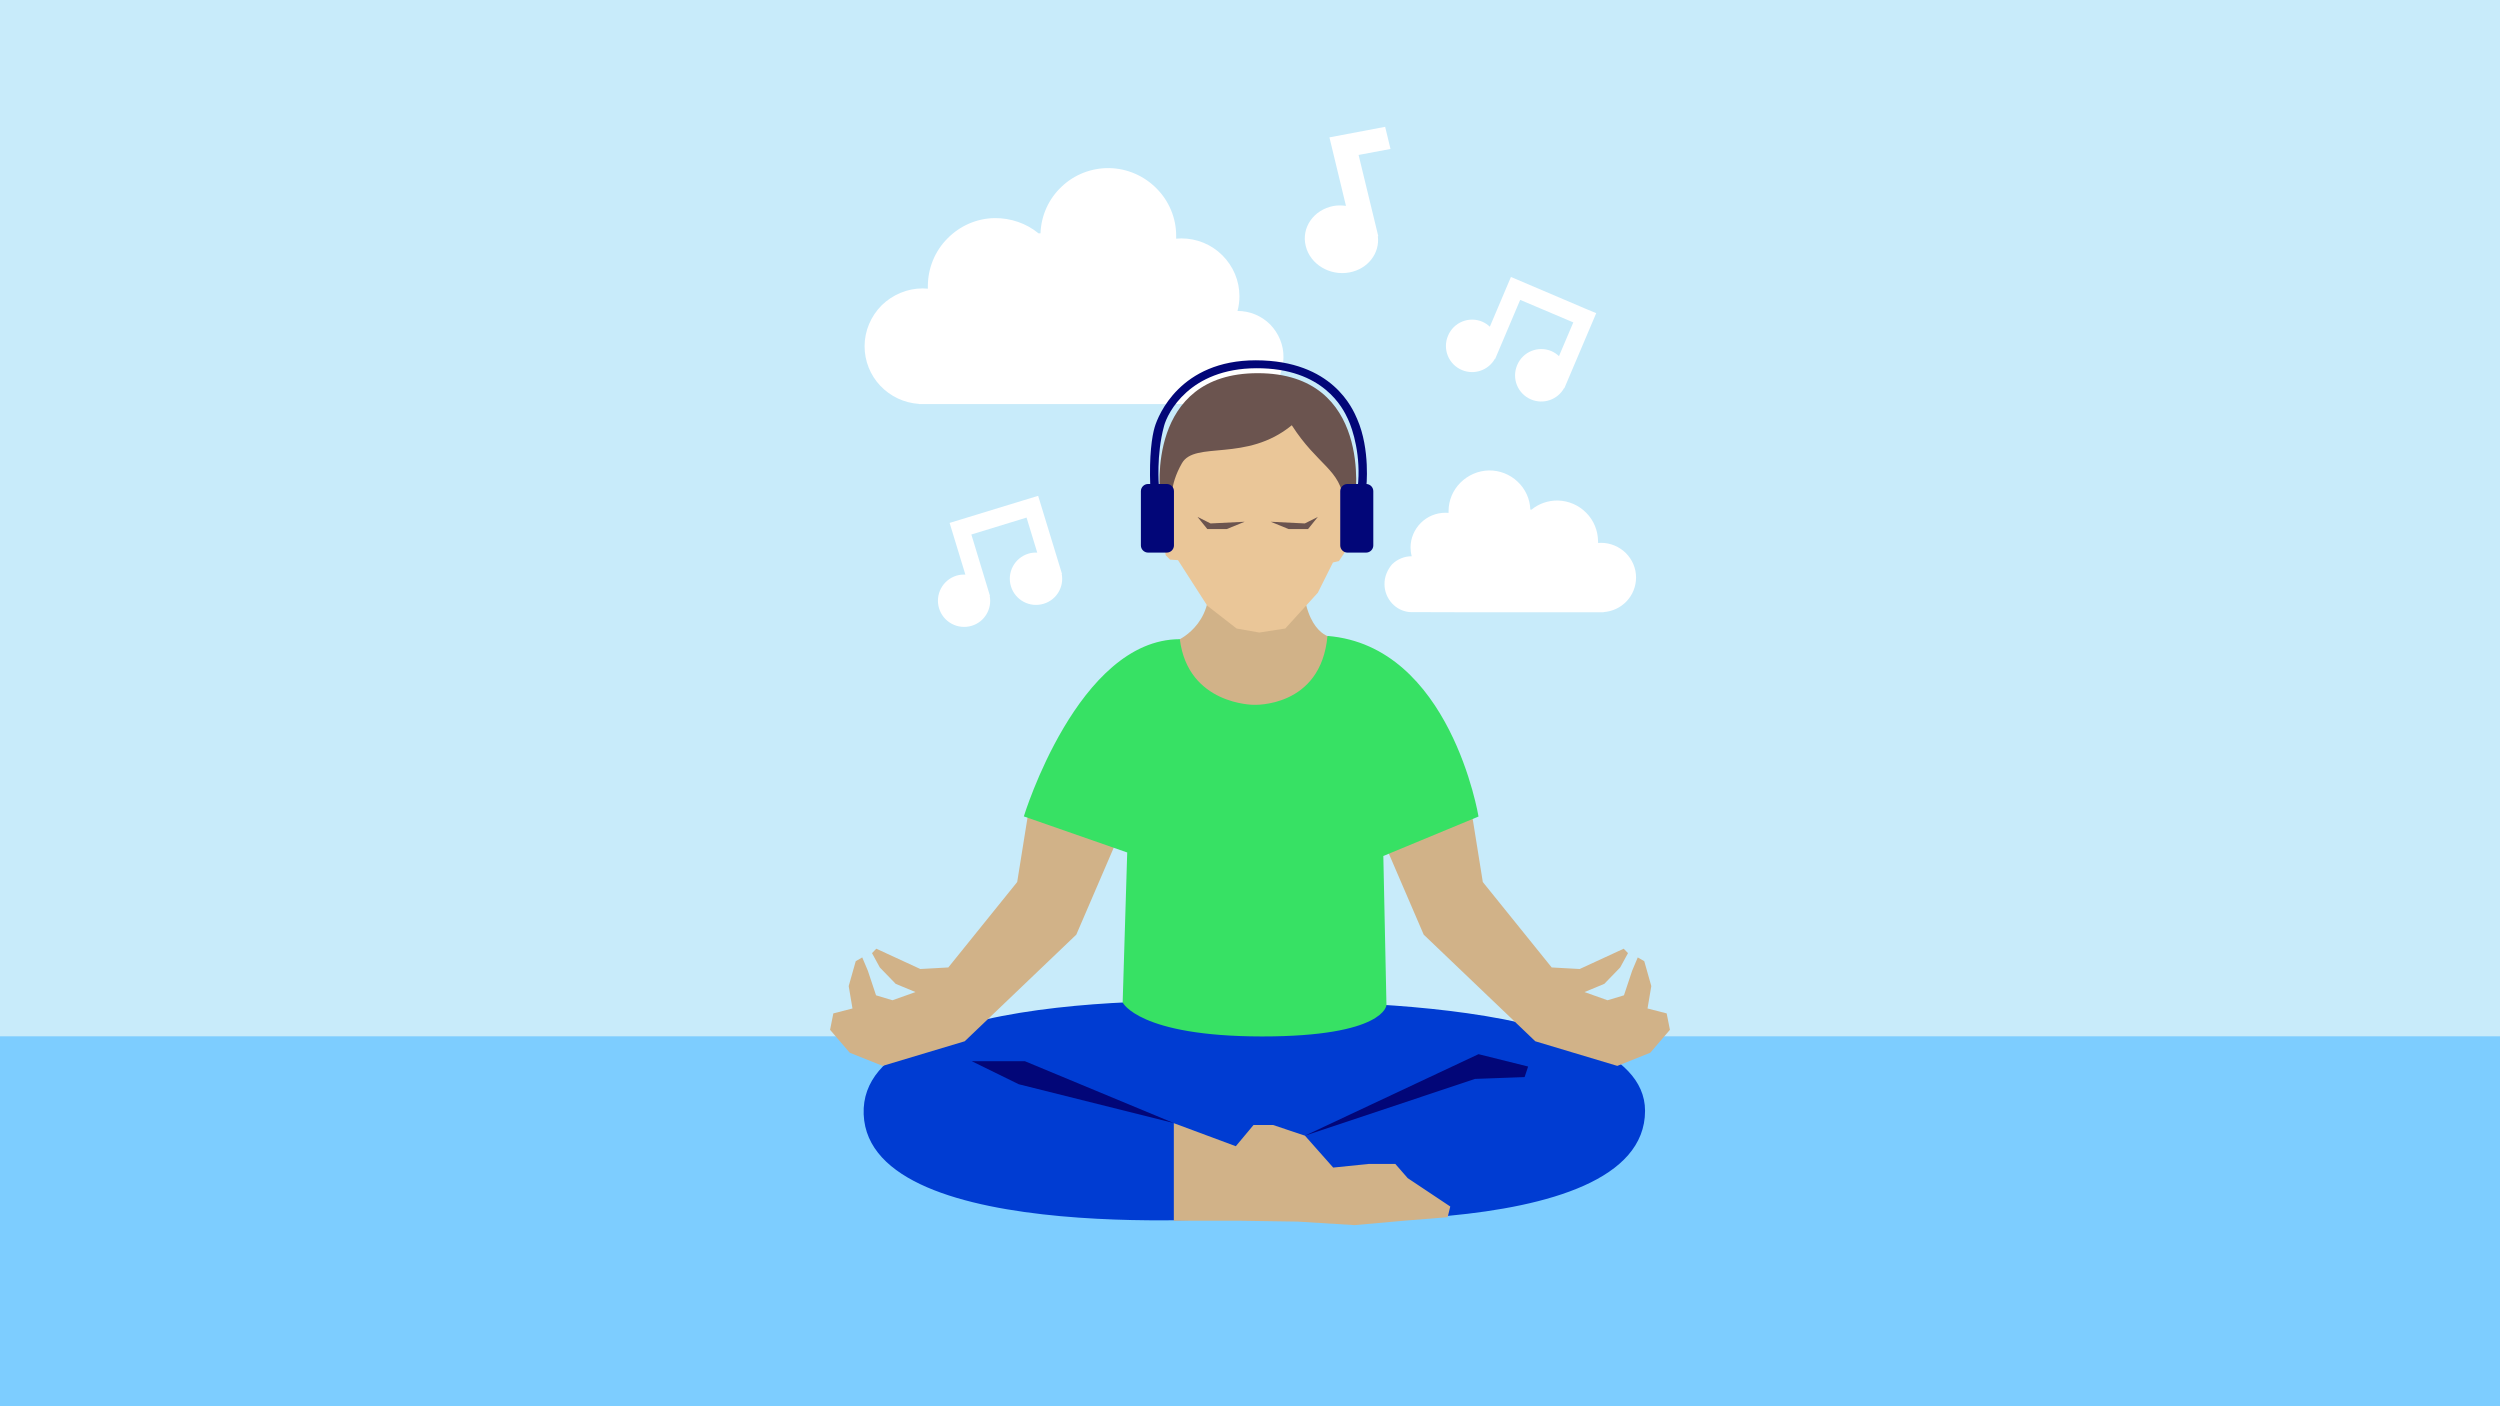
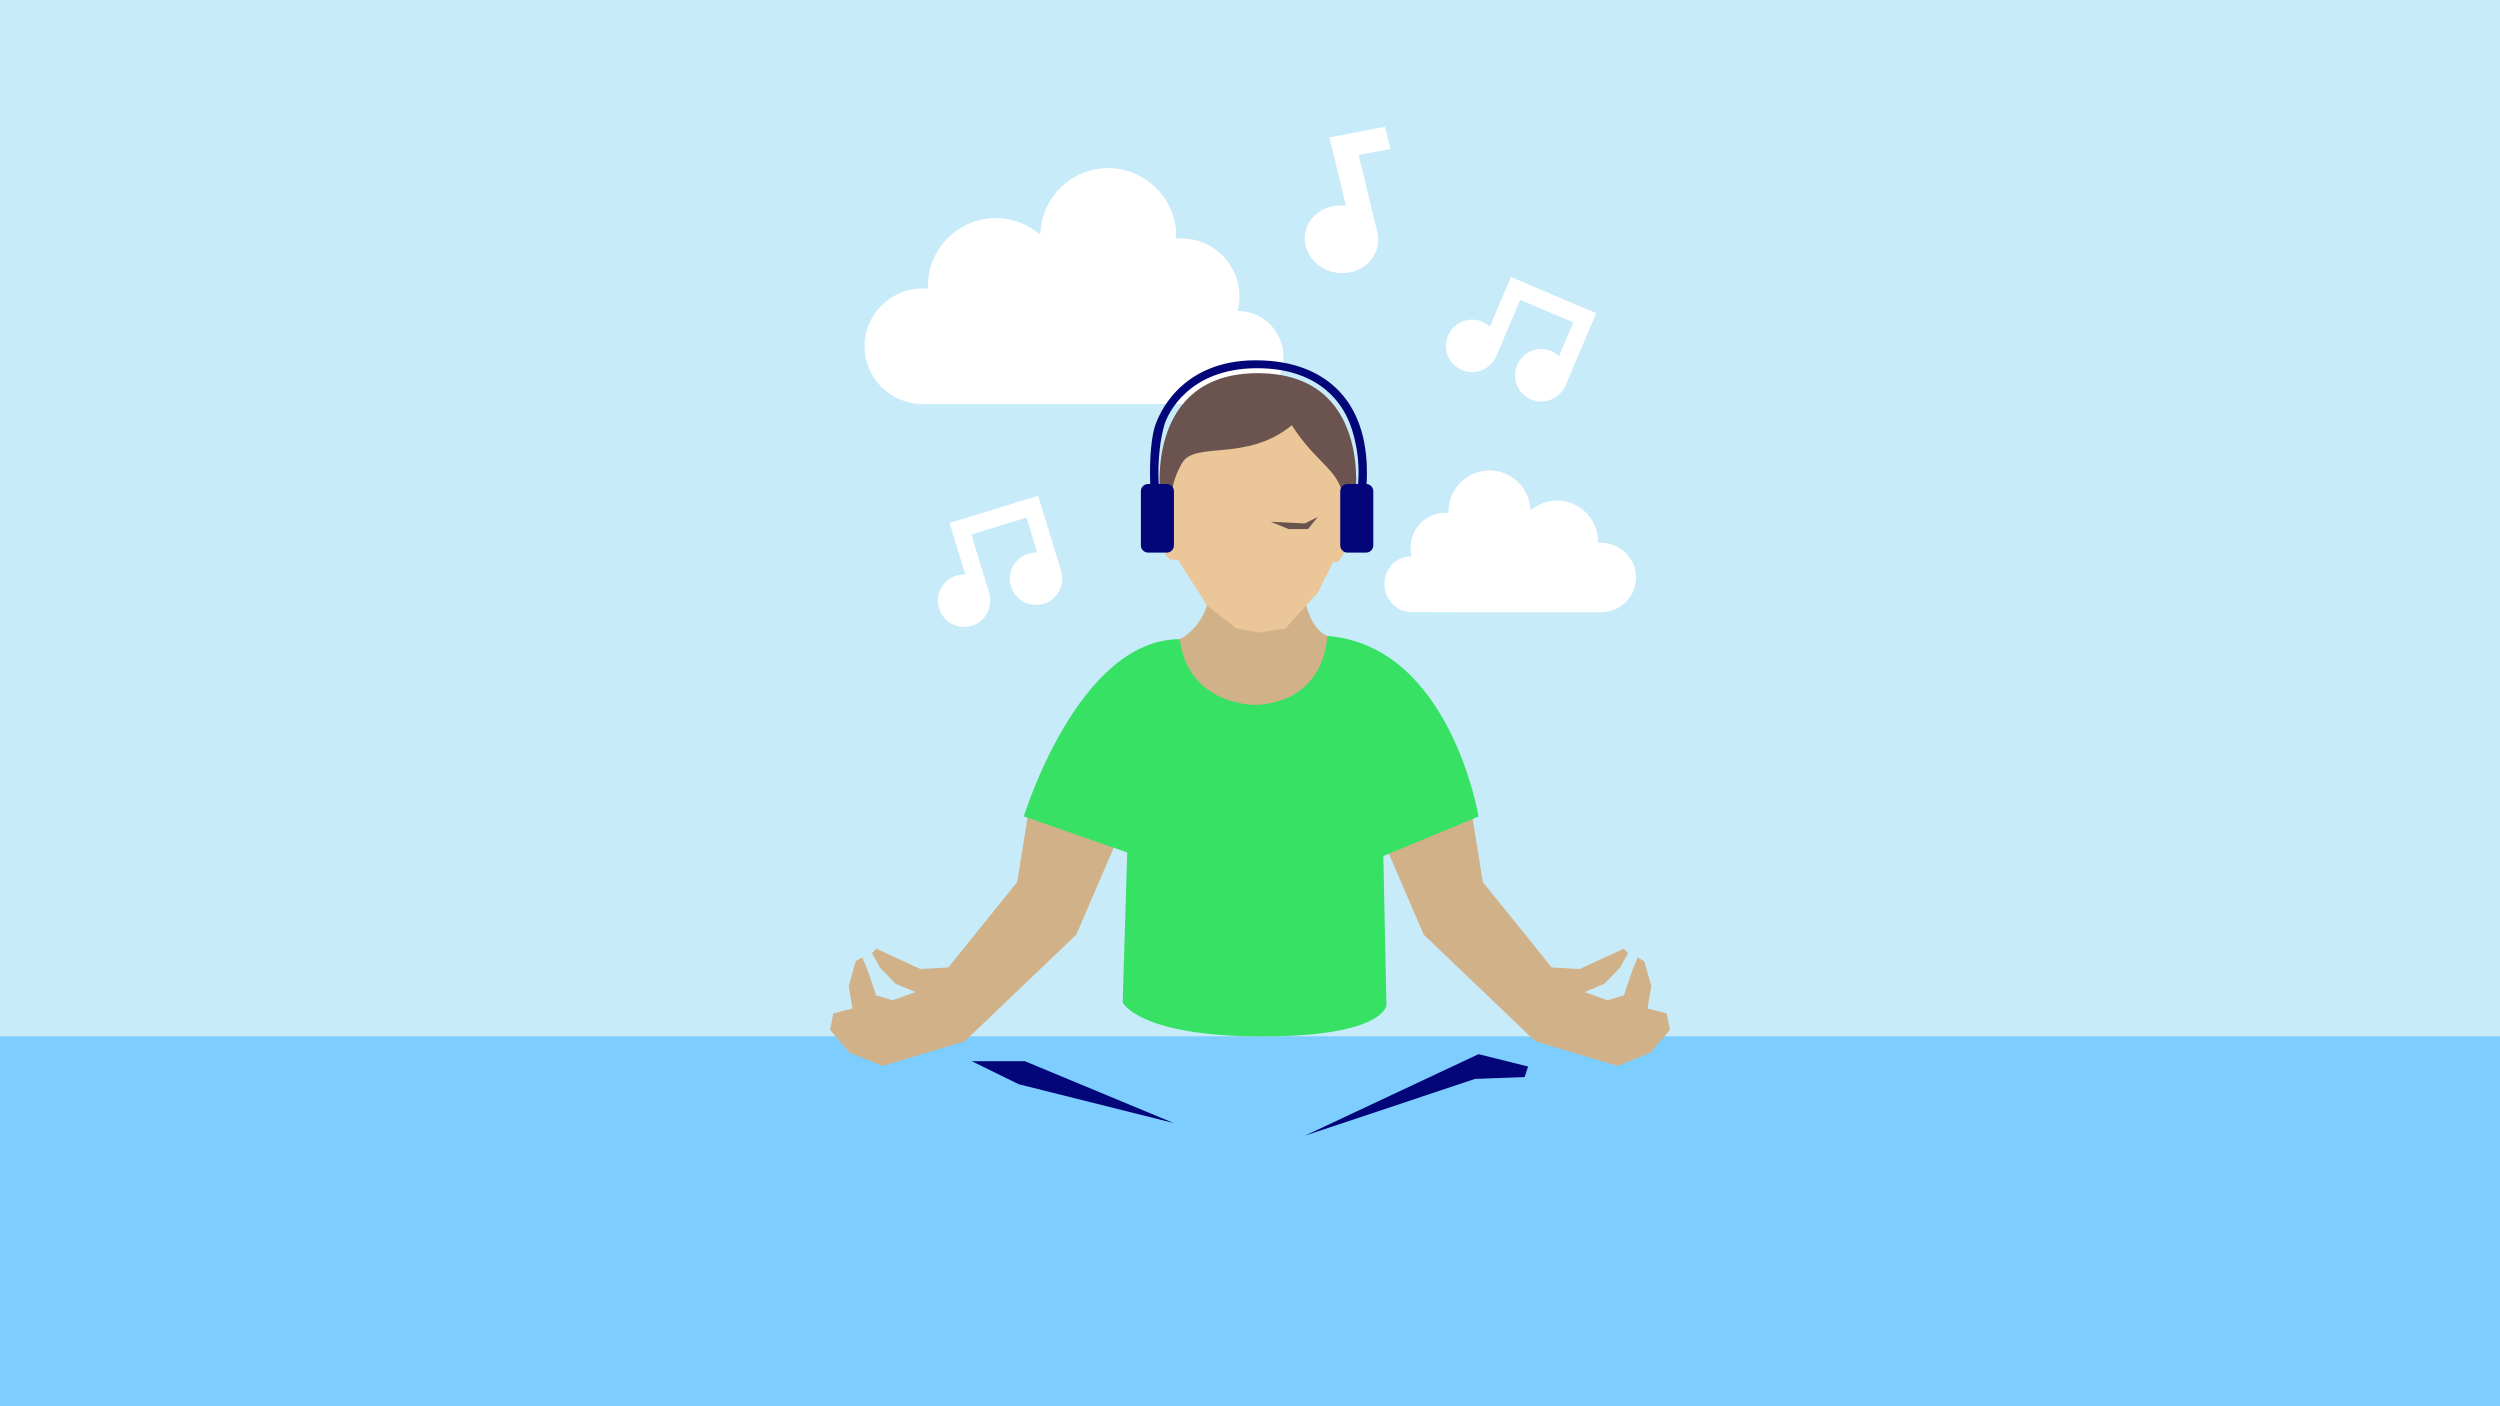
<svg xmlns="http://www.w3.org/2000/svg" version="1.1" id="Lager_1" x="0px" y="0px" viewBox="0 0 1920 1080" style="enable-background:new 0 0 1920 1080;" xml:space="preserve">
  <style type="text/css">
	.st0{fill:#C8EBFA;}
	.st1{fill:#7DCDFF;}
	.st2{fill:#FFFFFF;}
	.st3{fill:#D1B288;}
	.st4{fill:#003CD2;}
	.st5{fill:#020678;}
	.st6{fill:#EAC698;}
	.st7{fill:#6B544F;}
	.st8{fill:#37E164;}
</style>
  <rect y="0" class="st0" width="1920" height="1080" />
  <rect y="795.9" class="st1" width="1920" height="284.1" />
  <g>
    <g>
      <path class="st2" d="M815.4,440.8l0.2-0.1l-18.3-59.9l-12.8,3.9l-55.2,16.9l12.1,39.7c-2.2-0.1-4.5,0.1-6.8,0.8    c-10.7,3.3-16.6,14.5-13.4,25.1c3.3,10.7,14.5,16.6,25.1,13.4c9.9-3,15.7-13,13.8-22.9l0.2-0.1L746,410.5l42.4-13l8.2,26.9    c-2.2-0.1-4.5,0.1-6.8,0.8c-10.7,3.3-16.6,14.5-13.4,25.1c3.3,10.7,14.5,16.6,25.1,13.4C811.5,460.7,817.3,450.7,815.4,440.8" />
      <path class="st2" d="M985.7,274.5c0,9-3.5,17.8-9.7,24.5c-5.7,6.1-13.2,10-21.4,11c-0.9,0.1-1.6,0.2-2.5,0.2l-58.3,0.1h-0.5H705.7    v-0.1c-11.4-0.8-21.8-5.7-29.7-14c-7.7-8.2-12-19-12-30.3c0-11.8,4.8-23,13.1-31.4c8.4-8.2,19.7-13,31.5-13c1.3,0,2.6,0.1,4,0.2    v-2.3c0.1-13.5,5.4-26.6,15.1-36.3c9.5-9.7,22.5-15.4,36.2-15.6c12.3-0.1,24.3,4,33.7,11.7h1.5c0.5-13.7,6.3-26.5,16.2-35.8    c9.8-9.4,23-14.5,36.7-14.3c13.7,0.3,26.6,5.9,36.2,15.6c9.6,9.6,15.1,22.7,15.1,36.3v2.3c1.3-0.1,2.6-0.2,4-0.2    c11.8,0,23.1,4.6,31.5,13s13.1,19.6,13.1,31.4c0,3.8-0.5,7.7-1.5,11.3c9.4,0,18.4,3.7,25.1,10.4C982,255.9,985.9,265,985.7,274.5" />
      <path class="st2" d="M1063.3,448.7c0,5.4,2.1,10.7,5.8,14.7c3.4,3.7,7.9,6,12.8,6.6c0.5,0.1,1,0.1,1.5,0.1l35,0.1h0.3h112.8v-0.1    c6.8-0.5,13.1-3.4,17.8-8.4c4.6-4.9,7.2-11.4,7.2-18.2c0-7.1-2.9-13.8-7.9-18.8c-5-4.9-11.8-7.8-18.9-7.8c-0.8,0-1.6,0.1-2.4,0.1    v-1.4c-0.1-8.1-3.3-16-9.1-21.8c-5.7-5.8-13.5-9.2-21.8-9.4c-7.4-0.1-14.6,2.4-20.2,7h-0.9c-0.3-8.2-3.8-15.9-9.8-21.5    c-5.9-5.6-13.8-8.7-22.1-8.6c-8.2,0.2-16,3.6-21.8,9.4s-9.1,13.6-9.1,21.8v1.4c-0.8-0.1-1.6-0.1-2.4-0.1c-7.1,0-13.9,2.8-18.9,7.8    s-7.9,11.8-7.9,18.8c0,2.3,0.3,4.6,0.9,6.8c-5.6,0-11,2.2-15.1,6.2C1065.5,437.6,1063.2,443,1063.3,448.7" />
      <path class="st2" d="M1021,105.5l12.7,52.6c-3.1-0.4-6.3-0.5-9.6,0.1c-15.2,2.9-24.8,16.6-21.3,30.7c3.4,14.1,18.5,23.2,33.7,20.3    c14.1-2.7,23.3-14.7,21.7-27.8l0.3-0.1l-15.1-62.3l24.5-4.6l-4.1-17L1021,105.5z" />
      <path class="st2" d="M1218.9,237.6l-1.7-0.7l-3.7-1.6l-53.1-22.6l-16.2,38.2c-1.6-1.5-3.5-2.8-5.7-3.8    c-10.3-4.4-22.1,0.4-26.4,10.7c-4.4,10.3,0.4,22.1,10.7,26.4c9.5,4,20.4,0.1,25.3-8.7l0.2,0.1l19.2-45.3l40.8,17.3l-11,25.9    c-1.6-1.5-3.5-2.8-5.7-3.8c-10.3-4.4-22.1,0.4-26.4,10.7c-4.4,10.3,0.4,22.1,10.7,26.4c9.5,4,20.4,0.1,25.3-8.7l0.2,0.1l24.5-57.7    L1218.9,237.6z" />
      <path class="st3" d="M926.1,435.2c11.3,41.6-20.8,56.1-20.8,56.1s-14.5,75,58.6,70s57.7-72.1,57.7-72.1s-22.4-3.5-21.2-54    L926.1,435.2L926.1,435.2z" />
-       <path class="st4" d="M962.7,769.7c0,0-303.5-17.3-299.4,86.1c4.1,103.4,299.4,78.9,299.4,78.9s300.7,24.5,300.7-81.6    C1263.4,759.6,962.7,769.7,962.7,769.7" />
    </g>
-     <polygon class="st3" points="901.5,862.6 901.5,937.5 950.5,937.5 996.7,938.2 1040.3,940.9 1078.4,937.5 1111.8,934.8    1113.8,926.6 1081.1,904.8 1071.6,893.9 1051.2,893.9 1023.9,896.7 1002.2,872.2 977.7,864 962.7,864 949.1,880.3  " />
    <polygon class="st5" points="746.3,815 787.1,815 901.4,862.5 782.4,832.7  " />
    <polygon class="st5" points="1173.6,819.1 1135.5,809.6 1002.2,872.2 1132.8,828.6 1170.9,827.2  " />
    <polygon class="st3" points="791.3,614.4 781.2,677.4 728.3,743 706.8,744.2 673,728.6 669.7,732 675.7,743 687.9,755.6    703.1,761.9 685.4,768.2 672.8,764.4 666.5,745.5 662.2,735.3 657.2,738.2 651.8,757.3 654.7,774.5 640,778.3 637.5,790.9    652.6,808.5 677.9,818.6 740.9,799.7 826.6,717.8 861.9,635.8  " />
    <polygon class="st6" points="1040.8,376.5 1033.3,366.6 1019.6,332.8 974.6,307.9 942.2,314.1 909.7,340.3 899.7,351.6 891,371.5    889.7,397.8 895.3,426.5 898.6,429.8 904.7,430.2 927.2,465.2 949.7,482.7 967.1,485.8 987.1,482.7 1012.1,455.2 1023.7,432    1028.3,430.9 1033.3,423.4 1040.8,403.4  " />
    <g>
      <path class="st7" d="M992.1,326.6c-35,28.7-74.4,11.7-84.4,29.2s-7.5,29.5-7.5,29.5l-3.4-6.6L891,379c0,0-11.2-92.4,74.9-92.4    c88.7,0,74.9,96.2,74.9,96.2l-2.8-3.4l-5.9,5.9C1029.6,360.3,1012.1,357.8,992.1,326.6" />
    </g>
-     <polygon class="st7" points="919.7,397 929.7,402 955.9,400.7 942.2,406.3 927.2,406.3  " />
    <polygon class="st7" points="1012.1,397 1002.1,402 975.9,400.7 989.6,406.3 1004.6,406.3  " />
    <g>
      <path class="st5" d="M1049.2,371.7c3,0,5.5,2.5,5.5,5.5v41.7c0,3-2.5,5.5-5.5,5.5h-14.4c-3,0-5.5-2.5-5.5-5.5v-41.7    c0-3,2.5-5.5,5.5-5.5H1049.2z" />
      <path class="st5" d="M896.1,371.7c3,0,5.5,2.5,5.5,5.5v41.7c0,3-2.5,5.5-5.5,5.5h-14.4c-3,0-5.5-2.5-5.5-5.5v-41.7    c0-3,2.5-5.5,5.5-5.5H896.1z" />
      <path class="st5" d="M1049.3,374.4h-6.6c2.8-23.9-3.7-44.6-7.5-52.6c-3.7-8-18.7-39.2-70.3-39c-51.5,0.2-68.3,34.5-70.9,44.3    c-6.1,22.5-4,45.8-4,45.8l-6.6,0.5c-0.9-23.5,1.3-38.4,3.4-45.4c2.7-9.1,19.6-51.3,77.7-51.3c59.1,0.1,74.5,37.5,77.8,45.1    C1052.6,345.3,1049.3,374.4,1049.3,374.4" />
    </g>
    <polygon class="st3" points="1128.7,614.4 1138.8,677.4 1191.7,743 1213.2,744.2 1247,728.6 1250.3,732 1244.3,743 1232.1,755.6    1216.9,761.9 1234.6,768.2 1247.2,764.4 1253.5,745.5 1257.8,735.3 1262.8,738.2 1268.2,757.3 1265.3,774.5 1280,778.3    1282.5,790.9 1267.4,808.5 1242.1,818.6 1179.1,799.7 1093.4,717.8 1058.1,635.8  " />
    <g>
      <path class="st8" d="M862.2,769.9l3.5-115.2L786.3,627c0,0,41.6-136.1,119.8-136.1c6.3,50.4,56.7,50.4,56.7,50.4    s51.7,2.5,56.7-52.9c94.5,7.6,116,138.7,116,138.7l-73.1,30.3l2.4,114.5c0,0-1.2,24.1-95.7,24.1    C874.5,795.9,862.2,769.9,862.2,769.9" />
    </g>
  </g>
</svg>